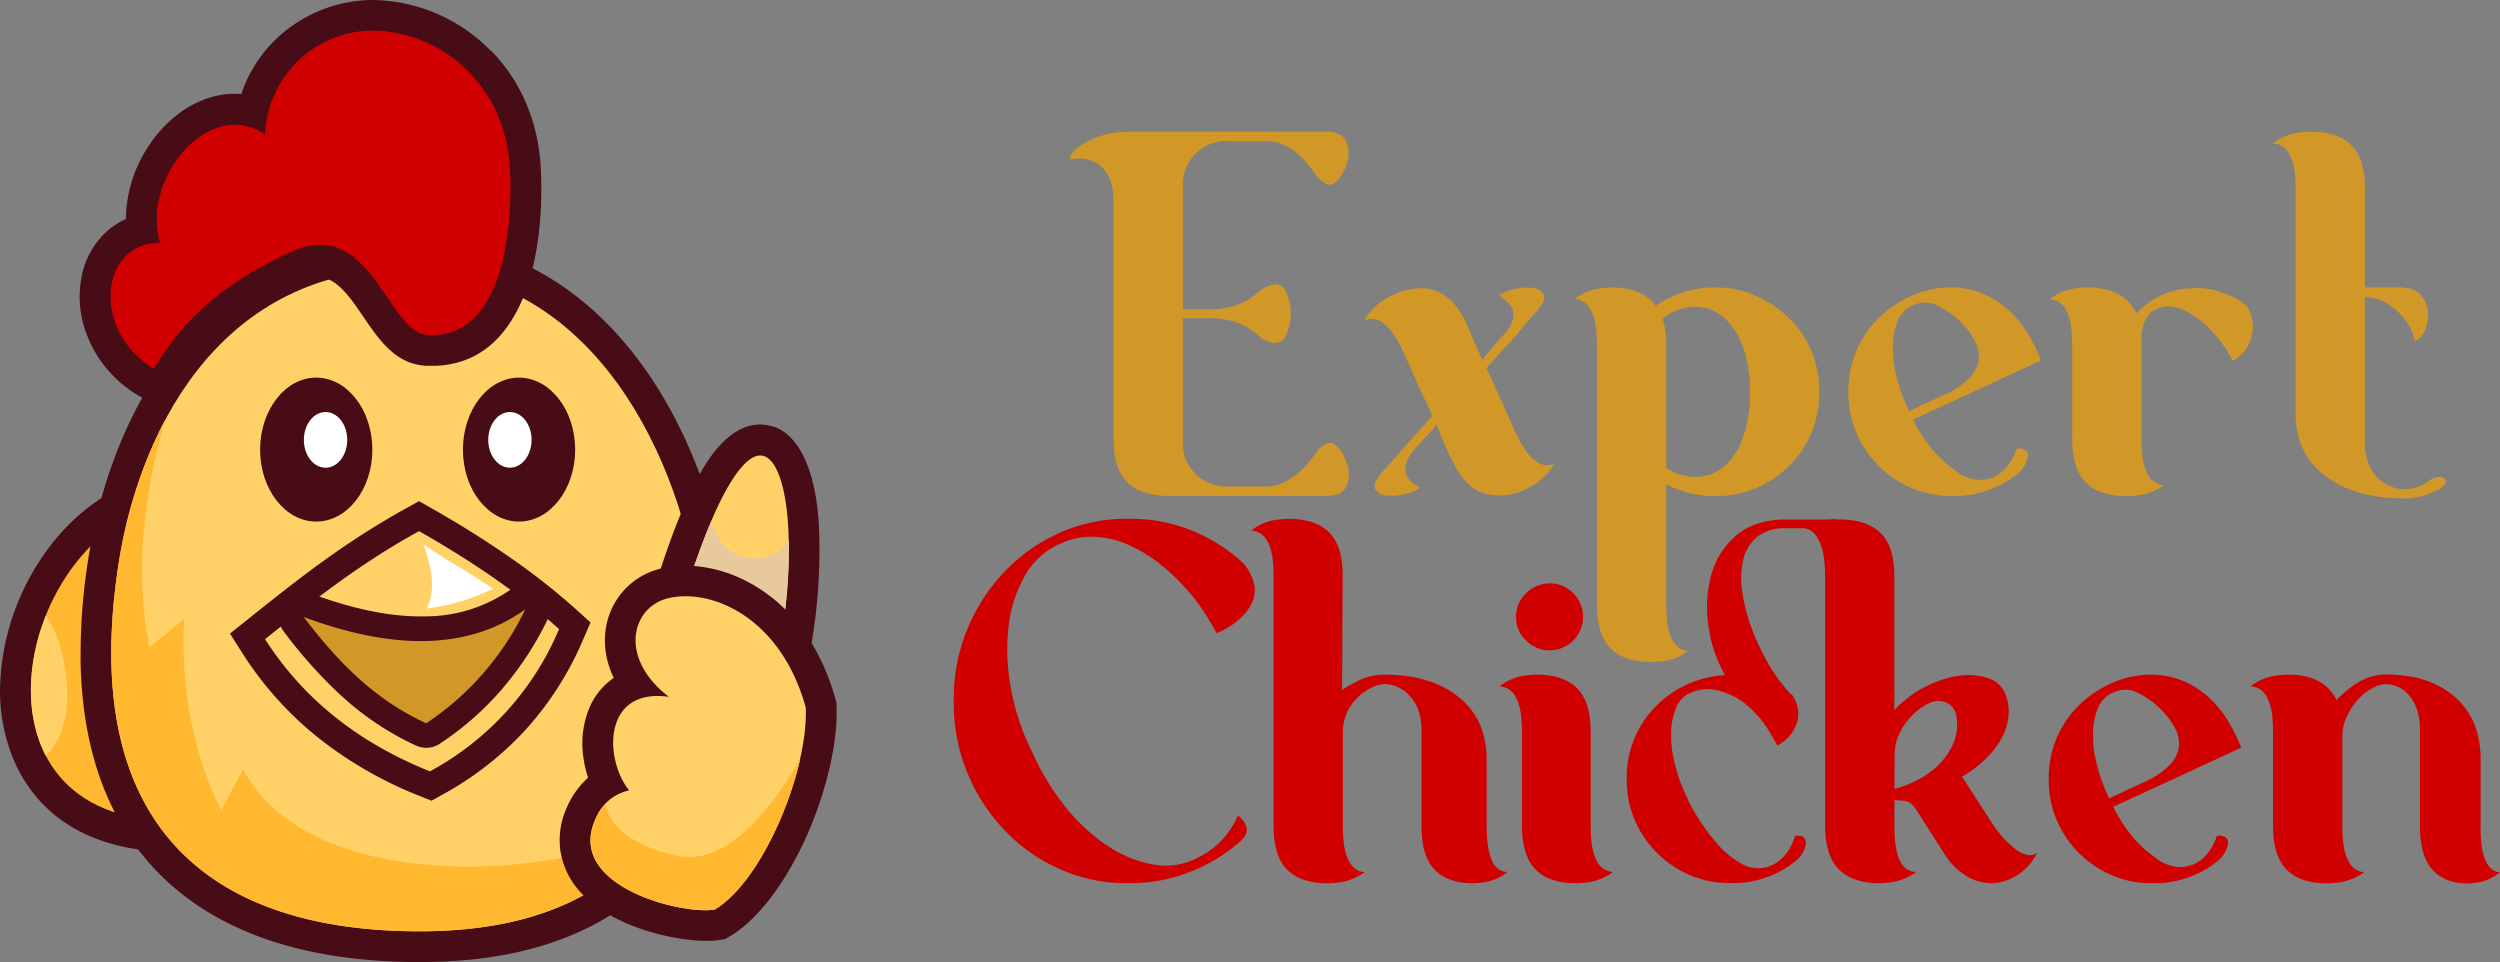
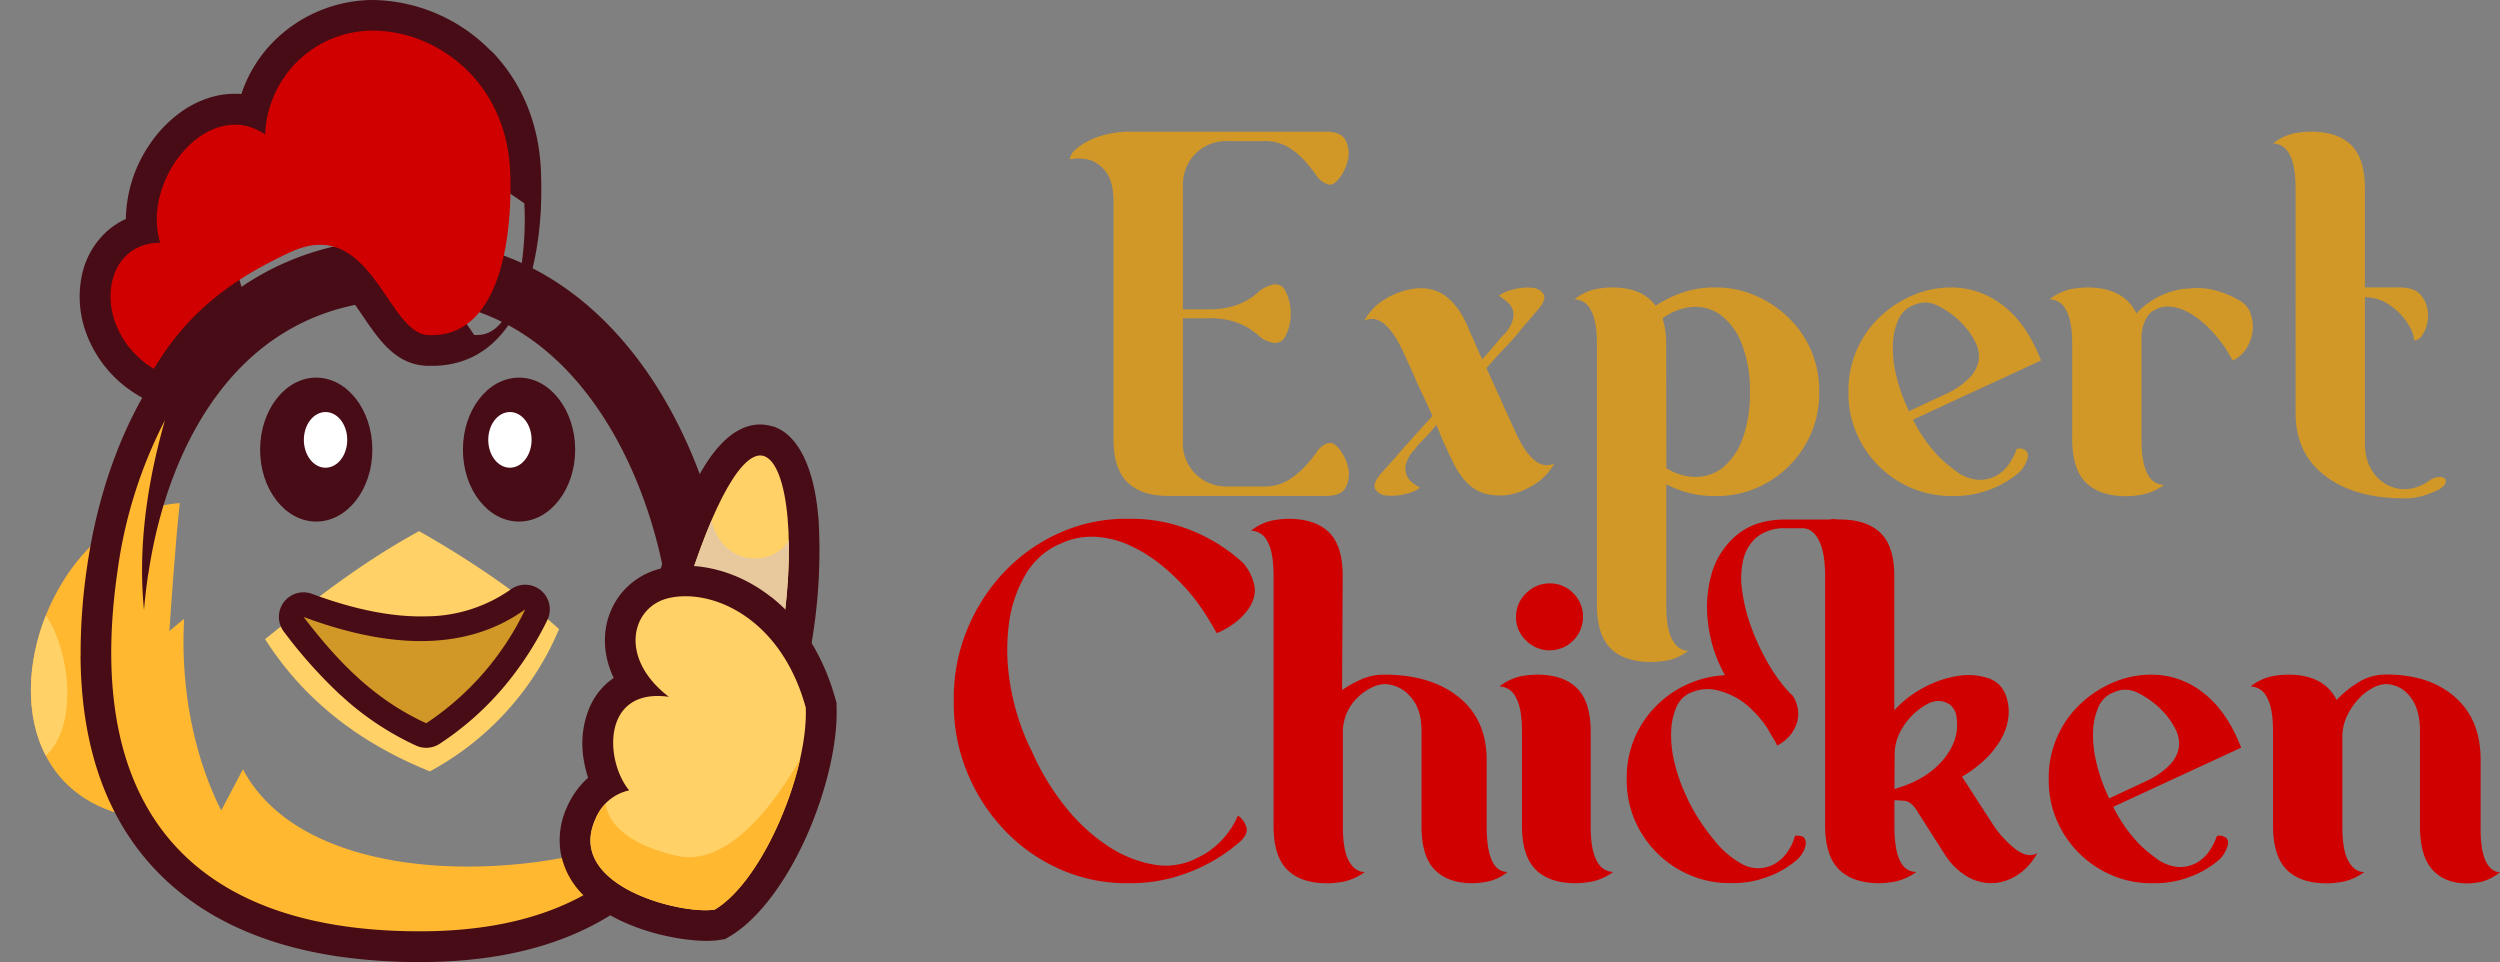
<svg xmlns="http://www.w3.org/2000/svg" id="Layer_1" data-name="Layer 1" viewBox="244.38 156.28 591.39 227.58">
  <rect x="244.38" y="156.28" width="591.39" height="227.58" fill="#808080" stroke="none" />
  <defs>
    <style>.cls-1,.cls-6{fill:#d19828;}.cls-2,.cls-8{fill:#470c15;}.cls-3{fill:#ffb830;}.cls-3,.cls-4,.cls-5,.cls-6,.cls-7,.cls-8,.cls-9{fill-rule:evenodd;}.cls-4{fill:#ffd166;}.cls-10,.cls-5{fill:#d00000;}.cls-7{fill:#e8c99d;}.cls-9{fill:#fff;}</style>
  </defs>
  <path class="cls-1" d="M534.85,189.66a10.28,10.28,0,0,0-7.71,3,10.5,10.5,0,0,0-2.94,7.64v29.15h5.88a20.21,20.21,0,0,0,5.89-.7,16,16,0,0,0,3.71-1.61,16.65,16.65,0,0,0,2.53-1.89,6.07,6.07,0,0,1,2.59-1.4,2.62,2.62,0,0,1,3.71,1.4,11.37,11.37,0,0,1,1.2,5.18,11.23,11.23,0,0,1-1.2,5.26,2.76,2.76,0,0,1-3.71,1.47,6,6,0,0,1-2.59-1.4,16.65,16.65,0,0,0-2.53-1.89,16,16,0,0,0-3.71-1.61,20.21,20.21,0,0,0-5.89-.7H524.2v29a10.2,10.2,0,0,0,10.65,10.79h8.27a10.91,10.91,0,0,0,6-1.47,19.4,19.4,0,0,0,3.93-3.22,35.32,35.32,0,0,0,2.8-3.44,5.1,5.1,0,0,1,2.59-2.1c.94-.28,1.9.23,2.88,1.54a10.86,10.86,0,0,1,2,4.35,6.69,6.69,0,0,1-.56,4.48q-1,2.1-4.7,2.1H520.69q-6.3,0-9.6-3.22T507.8,260.3V204.37q0-4.91-1.62-7.14a7.69,7.69,0,0,0-3.57-2.95,9.71,9.71,0,0,0-5.19-.28,3.84,3.84,0,0,1,1.41-2.38,14.47,14.47,0,0,1,3.22-2.1,18.93,18.93,0,0,1,4.49-1.54,22.77,22.77,0,0,1,5-.56H558q3.64,0,4.7,2.1a6.69,6.69,0,0,1,.56,4.48,10.86,10.86,0,0,1-2,4.35c-1,1.31-1.89,1.82-2.73,1.54a5,5,0,0,1-2.74-2.1,41,41,0,0,0-2.73-3.44,17.93,17.93,0,0,0-3.86-3.22,10.91,10.91,0,0,0-6-1.47Z" />
  <path class="cls-1" d="M612.08,265.91a13.93,13.93,0,0,1-3.51,4.13,18.64,18.64,0,0,1-3.36,2,13.5,13.5,0,0,1-9.88.91q-4.56-1.47-7.5-7.92a17.33,17.33,0,0,1-1.12-2.38q-1.12-2.24-2.53-5.89-1.12,1.41-2.1,2.46c-.65.7-1.21,1.28-1.68,1.75a10.93,10.93,0,0,0-1.4,1.68,7.84,7.84,0,0,0-2,3.3,4.26,4.26,0,0,0,.07,2.59,4.2,4.2,0,0,0,1.4,1.89,10.37,10.37,0,0,0,1.82,1.19,7.5,7.5,0,0,1-3.29,1.47,12.84,12.84,0,0,1-4.49.42,3.37,3.37,0,0,1-2.8-1.54c-.52-.88.07-2.26,1.75-4.13q1.68-1.83,3.5-3.93,1.55-1.81,3.72-4.2t4.55-5.05q-1.12-2.52-2.31-5t-2.1-4.63c-.61-1.4-1.15-2.59-1.61-3.57s-.75-1.61-.85-1.89q-4.49-9.67-9.25-7.43a14,14,0,0,1,3.51-4.14,19.24,19.24,0,0,1,3.36-2q5.74-2.52,10.09-.91t7.29,7.92c.28.65.61,1.45,1,2.38.38.75.77,1.64,1.19,2.66s.92,2.11,1.48,3.23l2.1-2.39c.65-.74,1.21-1.4,1.68-2s1.07-1.21,1.54-1.68a8.28,8.28,0,0,0,1.89-3.29,4.12,4.12,0,0,0-.07-2.53,4.35,4.35,0,0,0-1.4-1.82c-.65-.51-1.26-1-1.82-1.33a8.74,8.74,0,0,1,3.36-1.47,12.34,12.34,0,0,1,4.42-.42,3.38,3.38,0,0,1,2.8,1.54c.52.89-.07,2.27-1.75,4.13l-3.5,4.07q-1.54,2-3.72,4.27t-4.55,5l6.87,15.14Q607.3,268.14,612.08,265.91Z" />
  <path class="cls-1" d="M650.34,224.28a23,23,0,0,1,9.46,2,26.24,26.24,0,0,1,7.78,5.26,23.86,23.86,0,0,1,7.15,17.17v.56a23.82,23.82,0,0,1-1.89,9.46,24.57,24.57,0,0,1-13,13,23.67,23.67,0,0,1-9.43,1.89h-.55a23.8,23.8,0,0,1-11.31-2.8v28.73c0,3.65.47,6.33,1.43,8.06s2.21,2.6,3.75,2.6a11.58,11.58,0,0,1-4.9,2.31,26.44,26.44,0,0,1-3.93.35q-6.3,0-9.53-3.23t-3.22-10.23V237.73q0-5.59-1.47-8.13a4.39,4.39,0,0,0-3.86-2.52,12.31,12.31,0,0,1,4.91-2.38,21.6,21.6,0,0,1,3.92-.42q7.29,0,10.37,4.34a27.2,27.2,0,0,1,6.45-3.15,22.64,22.64,0,0,1,7.29-1.19ZM638.57,267a12.75,12.75,0,0,0,6.88,2.1,10.32,10.32,0,0,0,6.41-2.17,15.39,15.39,0,0,0,4.66-6.66A30.74,30.74,0,0,0,658.33,249a29.58,29.58,0,0,0-2-11.57,15.18,15.18,0,0,0-4.94-6.65,10.14,10.14,0,0,0-6.61-1.9,13.31,13.31,0,0,0-7.11,2.74,19.86,19.86,0,0,1,.85,6.3Z" />
  <path class="cls-1" d="M706,224.28a19.71,19.71,0,0,1,12.2,4.27q5.6,4.27,9,13l-30.28,14a35.11,35.11,0,0,0,4.49,6.94,26.28,26.28,0,0,0,5.18,4.84,10.06,10.06,0,0,0,5.68,2.45,8.12,8.12,0,0,0,4.48-1.05,9,9,0,0,0,3.09-3,14,14,0,0,0,1.61-3.29,2.68,2.68,0,0,1,2.24.49,1.75,1.75,0,0,1,.35,1.61,6.69,6.69,0,0,1-.84,2,5.85,5.85,0,0,1-1.33,1.61A22.17,22.17,0,0,1,715.3,272a23.07,23.07,0,0,1-8.76,1.61H706a23.78,23.78,0,0,1-9.46-1.89,24.62,24.62,0,0,1-13-13,23.65,23.65,0,0,1-1.9-9.46v-.56a23.86,23.86,0,0,1,7.15-17.17,26.24,26.24,0,0,1,7.78-5.26A23,23,0,0,1,706,224.28Zm-1.68,25.37a19,19,0,0,0,5.89-3.93,7.85,7.85,0,0,0,2.24-4.2,7.42,7.42,0,0,0-.77-4.28,17.37,17.37,0,0,0-3-4.27,20.47,20.47,0,0,0-6.16-4.49,6.24,6.24,0,0,0-5.47,0l-.7.28a6.52,6.52,0,0,0-3,3.37,15.61,15.61,0,0,0-1.19,5.67,26.58,26.58,0,0,0,.77,7.22,39.2,39.2,0,0,0,2.73,7.85l.28.7Z" />
  <path class="cls-1" d="M774.38,227.5a5.42,5.42,0,0,1,2.38,2.94,9.2,9.2,0,0,1,.49,4.07,9.62,9.62,0,0,1-1.4,4.06,7.47,7.47,0,0,1-3.29,3l-1.4-2.39a32.28,32.28,0,0,0-4.42-5.46,21.72,21.72,0,0,0-4.62-3.51,10.94,10.94,0,0,0-4.42-1.4,5.91,5.91,0,0,0-3.64.84l-.56.28q-2.12,1.69-2.53,5.47v25q0,5.46,1.47,8.06A4.38,4.38,0,0,0,756.3,271a13.21,13.21,0,0,1-4.92,2.24,21.8,21.8,0,0,1-3.94.42q-6.36,0-9.62-3.22T734.57,260V237.73q0-5.59-1.47-8.13a4.37,4.37,0,0,0-3.85-2.52,12.31,12.31,0,0,1,4.91-2.38,21.9,21.9,0,0,1,4-.42q8.63,0,11.59,6.16a18.72,18.72,0,0,1,11.64-5.88h.57a16.9,16.9,0,0,1,6.51.42A23,23,0,0,1,774.38,227.5Z" />
  <path class="cls-1" d="M819.23,269.83a4.08,4.08,0,0,1,2.17-.7,1.65,1.65,0,0,1,1.41.49c.23.33.18.77-.14,1.33a5.36,5.36,0,0,1-2.6,1.68,16.28,16.28,0,0,1-6.86,1.55q-11.81,0-18.8-5.33t-7-14.86V200.87c0-3.74-.5-6.45-1.48-8.13a4.37,4.37,0,0,0-3.85-2.52,12.31,12.31,0,0,1,4.91-2.38,21.9,21.9,0,0,1,4-.42q6.36,0,9.61,3.22T803.81,201v23.27h8.13q3.79,0,5.26,2a7.38,7.38,0,0,1,1.54,4.27,8.82,8.82,0,0,1-.91,4.28c-.66,1.31-1.45,2-2.38,2a6.88,6.88,0,0,0-.91-3,14.85,14.85,0,0,0-2.46-3.37,14.52,14.52,0,0,0-3.64-2.73,9.75,9.75,0,0,0-4.63-1.12v34.34c0,3.55,1,6.29,2.88,8.2a9,9,0,0,0,6.52,2.87A10.26,10.26,0,0,0,819.23,269.83Z" />
-   <path class="cls-2" d="M278.67,285c-7,3.48-12.61,10.3-16.06,18.12A42.31,42.31,0,0,0,259,317.62a28.09,28.09,0,0,0,2.09,12.92c2.25,5.06,6.58,9.15,13.44,11.2.84-9.45,1.5-19.43,2.15-29.4.61-9.2,1.21-18.4,2-27.37Zm-29.4,12.24c6.78-15.39,20.24-28.06,37.14-29.2l8.63-.58-.9,8.6c-1.22,11.67-2.06,24.45-2.9,37.22s-1.68,25.6-2.95,37.78l-.74,7.1-7.07-.57c-17.22-1.4-27.64-9.81-32.66-21.09a42.49,42.49,0,0,1-3.34-19.59,56.92,56.92,0,0,1,4.79-19.67Z" />
  <path class="cls-3" d="M286.9,275.29c-36.09,2.42-54.2,71.08-5.85,75,2.49-23.85,3.36-51.15,5.85-75Z" />
  <path class="cls-4" d="M255.23,301.87c-4.44,11.12-5,23.64,0,33.19,8-7.49,5.41-25.49,0-33.19Z" />
  <path class="cls-2" d="M279.45,292A128.76,128.76,0,0,0,278,311.4c.12,17.25,4.59,30.37,12.79,39.61s20.32,14.83,35.79,17.12a119.79,119.79,0,0,0,18.05,1.18,98.84,98.84,0,0,0,10.87-.66c18.07-2.09,30.09-9.21,37.49-19.19,7.53-10.18,10.56-23.57,10.47-37.85a109.17,109.17,0,0,0-.76-11.66c-2.07-17.91-9.12-38.69-21.91-53.52-9.63-11.15-22.6-18.9-39.25-19.19-17.15-.3-30.46,6-40.28,16-11.94,12.21-19,30.05-21.78,48.73Zm-16,19.47a139.92,139.92,0,0,1,1.6-21.58c3.16-21.48,11.53-42.21,25.76-56.77,12.52-12.81,29.37-20.79,50.95-20.41,21.38.37,37.88,10.14,50,24.21,14.89,17.25,23,41,25.4,61.39a122.27,122.27,0,0,1,.81,13.25c.12,17.22-3.75,33.64-13.32,46.57-9.71,13.12-25,22.41-47.53,25a115.4,115.4,0,0,1-12.47.72,133.9,133.9,0,0,1-20.21-1.31c-18.87-2.78-34-10-44.57-21.9s-16.3-28.2-16.44-49.19Z" />
-   <path class="cls-4" d="M272.24,290.94c-8.72,59.13,20.05,86,72.39,85.64,55.54-.38,69.82-38.31,65.29-77.45-4-34.19-25.1-78.4-68.3-79.16-42-.74-63.89,33.74-69.38,71Z" />
  <path class="cls-3" d="M272.24,290.94c-8.72,59.13,20.05,86,72.39,85.64,27.82-.19,45.29-9.8,55.22-24.27-27.06,12.82-82.68,14.9-98-14.05L296.71,348c-6.41-12.73-9.69-28.89-8.77-45.35l-8.2,6.81c-3.53-17.93-1.42-35.86,3.66-53.78a109.53,109.53,0,0,0-11.16,35.24Z" />
-   <path class="cls-2" d="M357.79,197.11a27.83,27.83,0,0,0-7.61-18.62,25,25,0,0,0-17.56-7.7,18.22,18.22,0,0,0-18.24,17.71l-.73,12.87L303,194.11a5.38,5.38,0,0,0-4.76-.77,9.8,9.8,0,0,0-3.18,1.78,16.26,16.26,0,0,0-3.17,3.5c-2.64,3.86-3.95,8.8-2.66,12.95l2.63,8.49a94,94,0,0,1,18.33-10.81c17.33-8,25.1,3.44,31.8,13.28,2.05,3,3.9,5.72,3.93,5.73.36,0,.69,0,1,0,3.39-.15,5.74-2.72,7.35-6.23,2.24-4.9,3.18-11.38,3.49-17.12.15-2.92.13-5.6,0-7.81Zm2.83-28.77c6.61,6.79,11.2,16.29,11.71,28.2.12,2.62.13,5.77,0,9.12-.38,7.22-1.66,15.58-4.8,22.42-3.78,8.23-10,14.3-20,14.73-.76,0-1.53,0-2.29,0-7.28-.38-11.05-5.92-15.23-12.06-3.49-5.14-7.55-11.09-13.71-8.26A75.35,75.35,0,0,0,299,233a54.42,54.42,0,0,0-12,14.25l-3.75,6.32L277,249.76a28.41,28.41,0,0,1-12.71-16.12,24.72,24.72,0,0,1-.61-11.88,19.47,19.47,0,0,1,5.75-10.54l0,0a17.67,17.67,0,0,1,4.72-3.14,32.13,32.13,0,0,1,5.67-17.69,30.6,30.6,0,0,1,6.08-6.64,24.4,24.4,0,0,1,8-4.35,20.11,20.11,0,0,1,7.58-.88,31.92,31.92,0,0,1,8.21-13,33.4,33.4,0,0,1,22.92-9.24,39.81,39.81,0,0,1,27.94,12.09ZM290.7,221h-8.42a4.2,4.2,0,0,0-2.95.94v0a5,5,0,0,0-1.36,2.66,10.26,10.26,0,0,0,.32,4.86,12.77,12.77,0,0,0,1.28,2.9,67.37,67.37,0,0,1,10.11-10.55l1-.83Z" />
+   <path class="cls-2" d="M357.79,197.11a27.83,27.83,0,0,0-7.61-18.62,25,25,0,0,0-17.56-7.7,18.22,18.22,0,0,0-18.24,17.71l-.73,12.87a5.38,5.38,0,0,0-4.76-.77,9.8,9.8,0,0,0-3.18,1.78,16.26,16.26,0,0,0-3.17,3.5c-2.64,3.86-3.95,8.8-2.66,12.95l2.63,8.49a94,94,0,0,1,18.33-10.81c17.33-8,25.1,3.44,31.8,13.28,2.05,3,3.9,5.72,3.93,5.73.36,0,.69,0,1,0,3.39-.15,5.74-2.72,7.35-6.23,2.24-4.9,3.18-11.38,3.49-17.12.15-2.92.13-5.6,0-7.81Zm2.83-28.77c6.61,6.79,11.2,16.29,11.71,28.2.12,2.62.13,5.77,0,9.12-.38,7.22-1.66,15.58-4.8,22.42-3.78,8.23-10,14.3-20,14.73-.76,0-1.53,0-2.29,0-7.28-.38-11.05-5.92-15.23-12.06-3.49-5.14-7.55-11.09-13.71-8.26A75.35,75.35,0,0,0,299,233a54.42,54.42,0,0,0-12,14.25l-3.75,6.32L277,249.76a28.41,28.41,0,0,1-12.71-16.12,24.72,24.72,0,0,1-.61-11.88,19.47,19.47,0,0,1,5.75-10.54l0,0a17.67,17.67,0,0,1,4.72-3.14,32.13,32.13,0,0,1,5.67-17.69,30.6,30.6,0,0,1,6.08-6.64,24.4,24.4,0,0,1,8-4.35,20.11,20.11,0,0,1,7.58-.88,31.92,31.92,0,0,1,8.21-13,33.4,33.4,0,0,1,22.92-9.24,39.81,39.81,0,0,1,27.94,12.09ZM290.7,221h-8.42a4.2,4.2,0,0,0-2.95.94v0a5,5,0,0,0-1.36,2.66,10.26,10.26,0,0,0,.32,4.86,12.77,12.77,0,0,0,1.28,2.9,67.37,67.37,0,0,1,10.11-10.55l1-.83Z" />
  <path class="cls-5" d="M365.06,196.83c-.91-21.36-17.39-33.23-32.41-33.31a25.51,25.51,0,0,0-25.54,24.58c-13.38-9.13-29.46,10.69-24.83,25.61-14.43,0-16.31,20.84-1.49,29.83,7.61-12.85,17.76-20.93,32.43-27.67,18.93-8.7,22.71,19.15,32.34,19.66,18.15.95,20.05-25.92,19.5-38.7Z" />
-   <path class="cls-2" d="M343.5,289.09a179.1,179.1,0,0,0-15.45,10.07c-4.33,3.12-8.43,6.3-12.52,9.54a68.8,68.8,0,0,0,11.54,11.94,79.8,79.8,0,0,0,18.59,11.16,63.75,63.75,0,0,0,13.55-11A62.39,62.39,0,0,0,369,306.71c-3.37-2.82-7-5.57-10.73-8.17-4.95-3.46-10-6.65-14.77-9.45Zm-22.74,0a189.91,189.91,0,0,1,19.74-12.6l3-1.66,3,1.71c6,3.39,12.54,7.42,18.84,11.83a156.38,156.38,0,0,1,15.42,12.16l3.31,3-1.77,4.09a75.74,75.74,0,0,1-14,21.74,76.6,76.6,0,0,1-19.26,14.9l-2.59,1.43-2.73-1.09a94,94,0,0,1-24.57-14.22,81.63,81.63,0,0,1-17.37-19.5l-3-4.72,4.38-3.5c5.88-4.7,11.63-9.28,17.56-13.56Z" />
  <path class="cls-4" d="M343.51,281.92c-13.89,7.63-24.91,16.33-36.43,25.55,8.6,13.46,21.22,24.14,39,31.28a68.35,68.35,0,0,0,30.55-33.65c-9.79-8.87-22.39-17.11-33.13-23.18Z" />
  <path class="cls-2" d="M324.88,320.66a113.18,113.18,0,0,1-13.3-14.89h0a5.81,5.81,0,0,1,6.64-9c9.95,3.7,19,5.53,27,5.31A35.09,35.09,0,0,0,365,295.86a5.82,5.82,0,0,1,8.84,7.13,77.23,77.23,0,0,1-10.69,16.28,70.61,70.61,0,0,1-14.54,12.81,5.82,5.82,0,0,1-5.82.57,68.24,68.24,0,0,1-17.89-12Zm8.76-7.74a57.39,57.39,0,0,0,11,7.72,59.72,59.72,0,0,0,8.49-7.67,53.15,53.15,0,0,1-7.67.75,66.67,66.67,0,0,1-11.86-.8Z" />
  <path class="cls-6" d="M316.21,302.24c7.68,10,16.24,19.3,29,25.13a67,67,0,0,0,23.42-26.95c-13.4,9.64-31.1,9.73-52.39,1.82Z" />
  <path class="cls-2" d="M422.29,304.18A110,110,0,0,0,423.47,280c-.17-2.11-.28-3.89-.37-5.3-2.74,4.62-5.82,12-9.05,22.23-.24.78-.46,1.48-.65,2.11l4.16,2.74a23.11,23.11,0,0,0,3.8,2.06c.32.13.63.24.93.34ZM438,278.86a129.87,129.87,0,0,1-2.16,32.41l-.27,1.51-.81,1.23c-2.72,4.12-7,5.56-11.83,5.14a25,25,0,0,1-7.05-1.85,37.54,37.54,0,0,1-6.37-3.37c-6.33-4.18-11.3-10.54-10.8-16.23l.06-.71.23-.75c.46-1.55.84-2.78,1.13-3.7,3.58-11.33,7.2-19.85,10.57-25.47,5-8.34,10.66-11.65,16.4-9.93l0,0h.12c6,1.89,9.83,10,10.75,21.68Zm-15.07-7a3.81,3.81,0,0,0-.07-.73h0c-.49-.13-.25.19.07.74Z" />
  <path class="cls-4" d="M428.69,310c4.39-24.05,2.14-44-3.63-45.85-4.7-1.49-11.82,10-19.07,34.18-.57,6.53,18.39,18.21,22.7,11.67Z" />
  <path class="cls-7" d="M428.7,310A131.81,131.81,0,0,0,431,284.05c-3.93,6.64-15.82,6.12-18.3-4.65A185.42,185.42,0,0,0,406,298.32c-.57,6.53,18.39,18.21,22.71,11.67Z" />
  <path class="cls-2" d="M427.78,324.77c-2.2-7.44-5.88-12.58-10-15.82-4.81-3.83-10-5-13.66-4.07a2.66,2.66,0,0,0-1.52.95,2.7,2.7,0,0,0-.51,1.17,4.62,4.62,0,0,0,.07,2c.48,1.94,2,4.15,4.87,6.35l20.2,15.47a36.68,36.68,0,0,0,.52-6Zm-.9-27.23c6.41,5.09,12.07,13,15.17,24.25l.22.81,0,.84c.33,8.86-2.62,20.75-7.3,31.1-4.53,10-10.91,19-17.83,23.16l-1.22.72-1.35.22c-4.69.76-14.47-.56-22.41-4.14a33,33,0,0,1-9.28-6,18.8,18.8,0,0,1-5.9-10.7,18.58,18.58,0,0,1,1.58-10.71,20,20,0,0,1,4.94-6.84,27.22,27.22,0,0,1-1.23-5.7A22,22,0,0,1,383.69,324a16.14,16.14,0,0,1,5.87-7.35,21.67,21.67,0,0,1-1.51-4.2,19.14,19.14,0,0,1-.25-8.15,17.53,17.53,0,0,1,3.25-7.27,17.26,17.26,0,0,1,9.68-6.26c7.5-1.83,17.57,0,26.15,6.81Zm.19,34.41-25.43-3.61a6.94,6.94,0,0,0-3.61.18,1.75,1.75,0,0,0-.88,1,7.68,7.68,0,0,0-.35,3.61,10.78,10.78,0,0,0,2.08,5.56l7.47,9.18-11.57,2.54a3.64,3.64,0,0,0-1.57.73,5.52,5.52,0,0,0-1.32,1.95,4.41,4.41,0,0,0-.5,2.44,4.77,4.77,0,0,0,1.57,2.43,19,19,0,0,0,5.22,3.28A34.75,34.75,0,0,0,411,364.36c3.78-2.93,7.62-8.93,10.72-15.81a74.38,74.38,0,0,0,5.35-16.6Z" />
  <path class="cls-4" d="M435,323.7c-5.94-21.62-22.58-28.34-32.59-25.9-8.67,2.13-11.78,14.15.2,23.32-15.75-2.24-15.3,14.89-9.4,22.13a11.13,11.13,0,0,0-8,6.82c-7.13,15.83,20.39,22.65,28.22,21.38,11.47-6.83,22.14-32.74,21.56-47.75Z" />
  <path class="cls-3" d="M387.64,346.38a13.19,13.19,0,0,0-2.39,3.69c-7.13,15.83,20.39,22.65,28.22,21.38,8.75-5.2,17-21.5,20.21-35.6-9.68,16.66-19.83,25-29.23,22.87-5.72-1.28-15.75-4.71-16.81-12.34Z" />
  <path class="cls-8" d="M319.18,245.61c7.33,0,13.28,7.64,13.28,17.05s-5.95,17-13.28,17-13.27-7.63-13.27-17,5.94-17.05,13.27-17.05Z" />
  <path class="cls-9" d="M321.39,253.75c2.84,0,5.13,2.94,5.13,6.58s-2.29,6.59-5.13,6.59-5.13-2.95-5.13-6.59,2.3-6.58,5.13-6.58Z" />
  <path class="cls-8" d="M367.16,245.61c-7.33,0-13.27,7.64-13.27,17.05s5.94,17,13.27,17,13.28-7.63,13.28-17-5.95-17.05-13.28-17.05Z" />
  <path class="cls-9" d="M365,253.75c-2.83,0-5.12,2.94-5.12,6.58s2.29,6.59,5.12,6.59,5.13-2.95,5.13-6.59-2.29-6.58-5.13-6.58Z" />
-   <path class="cls-9" d="M344.46,285c1.88,4.86,3.18,10.53.88,15.25a51.89,51.89,0,0,0,15.7-4.69c-5.77-3.94-10.81-6.61-16.58-10.56Z" />
  <path class="cls-10" d="M486.84,292.46a30.43,30.43,0,0,0-3.78,11.29,47.74,47.74,0,0,0,.21,13.87,56.07,56.07,0,0,0,4.48,14.93l.7,1.4a58.57,58.57,0,0,0,8.06,13.32,43.57,43.57,0,0,0,10,9.18,28.59,28.59,0,0,0,10.73,4.34,16.13,16.13,0,0,0,10.16-1.47l.84-.42a18.88,18.88,0,0,0,5.47-4.21,20.2,20.2,0,0,0,3.5-5.46,4.73,4.73,0,0,1,2.1,3.15c.09,1.08-.61,2.22-2.1,3.43a39.72,39.72,0,0,1-11.91,6.94,38.23,38.23,0,0,1-13.46,2.46h-1A38.47,38.47,0,0,1,495,361.84a40.81,40.81,0,0,1-13-9.18,43.63,43.63,0,0,1-8.76-13.52A42.45,42.45,0,0,1,470,322.6v-1a42.42,42.42,0,0,1,3.23-16.54,43.79,43.79,0,0,1,8.76-13.53,41,41,0,0,1,13-9.18A38.46,38.46,0,0,1,510.88,279h1a37.82,37.82,0,0,1,14.44,2.8,40.44,40.44,0,0,1,12.19,7.71,11.93,11.93,0,0,1,2.66,5.6,6.82,6.82,0,0,1-.21,2.6,8.58,8.58,0,0,1-1.33,2.73,15,15,0,0,1-2.73,2.87,18.5,18.5,0,0,1-4.7,2.74c-.84-1.5-1.7-2.94-2.59-4.35s-1.85-2.75-2.87-4.06a50.24,50.24,0,0,0-7.5-7.57,34.45,34.45,0,0,0-8.13-5,22.11,22.11,0,0,0-8.2-1.82,16.7,16.7,0,0,0-7.57,1.61l-1,.42A17.57,17.57,0,0,0,486.84,292.46Z" />
  <path class="cls-10" d="M601,362.54a11.14,11.14,0,0,1-4.55,2.25,20.09,20.09,0,0,1-3.72.42q-5.88,0-9-3.23t-3.08-10.37V329.19c0-3.56-.91-6.29-2.72-8.21a8.17,8.17,0,0,0-6.05-2.87,7.22,7.22,0,0,0-2.92.77,13.08,13.08,0,0,0-3.27,2.24,12.15,12.15,0,0,0-2.64,3.65,11.32,11.32,0,0,0-1,5v22.14c0,3.65.47,6.33,1.43,8.06s2.21,2.59,3.75,2.59a13.18,13.18,0,0,1-4.9,2.25,21.79,21.79,0,0,1-3.93.42q-6.3,0-9.53-3.23t-3.22-10.37V292.46q0-5.59-1.47-8.13a4.39,4.39,0,0,0-3.86-2.52,12.43,12.43,0,0,1,4.91-2.38,21.9,21.9,0,0,1,3.95-.42q6.36,0,9.61,3.22T562,292.6l-.14,26.91a27.57,27.57,0,0,1,4.69-2.59,13.25,13.25,0,0,1,5.26-1.05q11.07,0,17.66,5.33t6.59,14.85v15.84Q596.1,362.54,601,362.54Z" />
  <path class="cls-10" d="M626,362.54a13.21,13.21,0,0,1-4.91,2.25,21.6,21.6,0,0,1-3.92.42q-6.32,0-9.53-3.23t-3.23-10.37V329.32q0-5.6-1.47-8.12a4.36,4.36,0,0,0-3.85-2.53,12.48,12.48,0,0,1,4.9-2.38,21.79,21.79,0,0,1,3.93-.42q6.3,0,9.53,3.22t3.22,10.37v22.43c0,3.65.49,6.33,1.47,8.06A4.38,4.38,0,0,0,626,362.54Zm-15-52.42a7.76,7.76,0,0,1-5.6-2.31,7.45,7.45,0,0,1-2.39-5.54,7.59,7.59,0,0,1,2.39-5.67,7.72,7.72,0,0,1,5.6-2.31,7.52,7.52,0,0,1,5.54,2.31,7.71,7.71,0,0,1,2.31,5.67,7.89,7.89,0,0,1-7.85,7.85Z" />
  <path class="cls-10" d="M715.65,351.05a24,24,0,0,0,5.89,6.38c1.87,1.26,3.45,1.47,4.76.63a13.82,13.82,0,0,1-4.13,4.83,11.83,11.83,0,0,1-5.68,2.25,11.2,11.2,0,0,1-6.31-1.26,15.69,15.69,0,0,1-5.88-5.68l-6.17-9.67c-1-1.78-2.1-2.71-3.22-2.81s-1.92-.14-2.39-.14v6.31q0,10.65,5.19,10.65a13.21,13.21,0,0,1-4.91,2.25,21,21,0,0,1-3.78.42q-6.32,0-9.6-3.23t-3.3-10.37V292.46q0-5.46-1.47-8.34t-3.85-2.87h-3.93a10.36,10.36,0,0,0-6.79,2,9.88,9.88,0,0,0-3.3,5.33,19.83,19.83,0,0,0-.28,7.5,41.73,41.73,0,0,0,2.17,8.62,55.28,55.28,0,0,0,4,8.55,37.24,37.24,0,0,0,5.33,7.21c.09,0,.14,0,.14.07s0,.07.14.07a7.79,7.79,0,0,1,1.26,2.74,7.16,7.16,0,0,1,.07,3.29,8.66,8.66,0,0,1-1.54,3.3,9.82,9.82,0,0,1-3.3,2.73,8.22,8.22,0,0,0-.63-1.26l-.77-1.26a22.75,22.75,0,0,0-4.34-5.75l-.71-.7a17.1,17.1,0,0,0-7.28-4,9.63,9.63,0,0,0-6.45.35l-.7.28a6.58,6.58,0,0,0-3,3.37,15.83,15.83,0,0,0-1.19,5.67,27,27,0,0,0,.77,7.22,39.88,39.88,0,0,0,2.74,7.85l.7,1.54a49.53,49.53,0,0,0,6.66,9.88,21.28,21.28,0,0,0,5.81,4.77,7.86,7.86,0,0,0,8.76-.63,9.81,9.81,0,0,0,2.59-3,11.63,11.63,0,0,0,1.27-3c1.12-.09,1.84.07,2.17.49a2.06,2.06,0,0,1,.35,1.62,5.44,5.44,0,0,1-.77,2,6,6,0,0,1-1.33,1.61,22.21,22.21,0,0,1-6.52,3.85,23.11,23.11,0,0,1-8.76,1.62h-.56a23.62,23.62,0,0,1-9.46-1.9,24.5,24.5,0,0,1-7.78-5.25,24.76,24.76,0,0,1-5.26-7.78,23.78,23.78,0,0,1-1.89-9.46v-.56A23.73,23.73,0,0,1,631,331a24.06,24.06,0,0,1,5-7.57A24.79,24.79,0,0,1,652.44,316a32.78,32.78,0,0,1-4-12.26,29,29,0,0,1,.91-12,18.53,18.53,0,0,1,6-9q4.35-3.57,11.49-3.57h10.38a3.67,3.67,0,0,1,1.26-.07,10.36,10.36,0,0,0,1.12.07q6.3,0,9.6,3.15t3.29,10.3v31.68a25.63,25.63,0,0,1,7.15-5.47,25.1,25.1,0,0,1,7.92-2.66,15.14,15.14,0,0,1,7,.49,6.52,6.52,0,0,1,4.27,4,11.13,11.13,0,0,1,.63,5.4,13.82,13.82,0,0,1-1.82,5.26,21.13,21.13,0,0,1-3.85,4.76A27.92,27.92,0,0,1,708.5,340Zm-23.13-8.13q7.44-2.1,11.43-6.8t3.29-9.88A4.5,4.5,0,0,0,705.7,323a5.1,5.1,0,0,0-3.08-.91A6.09,6.09,0,0,0,700,323a14.88,14.88,0,0,0-3.36,2.59,15.64,15.64,0,0,0-2.88,4.07,11.46,11.46,0,0,0-1.19,5.18Z" />
  <path class="cls-10" d="M753.35,315.87a19.71,19.71,0,0,1,12.2,4.27q5.6,4.29,9,13l-30.28,14a35.11,35.11,0,0,0,4.49,6.94,26,26,0,0,0,5.18,4.84,10.06,10.06,0,0,0,5.68,2.45,8.12,8.12,0,0,0,4.48-1.05,9.08,9.08,0,0,0,3.09-3,14,14,0,0,0,1.61-3.3,2.68,2.68,0,0,1,2.24.49,1.77,1.77,0,0,1,.35,1.62,6.74,6.74,0,0,1-.84,2,5.85,5.85,0,0,1-1.33,1.61,22,22,0,0,1-6.52,3.85,23.07,23.07,0,0,1-8.76,1.62h-.56a23.62,23.62,0,0,1-9.46-1.9,24.62,24.62,0,0,1-13-13,23.62,23.62,0,0,1-1.9-9.46v-.56a23.9,23.9,0,0,1,7.15-17.17,26.24,26.24,0,0,1,7.78-5.26A23,23,0,0,1,753.35,315.87Zm-1.68,25.37a18.85,18.85,0,0,0,5.89-3.93,7.85,7.85,0,0,0,2.24-4.2,7.42,7.42,0,0,0-.77-4.28,17.56,17.56,0,0,0-3-4.27,20.65,20.65,0,0,0-6.16-4.49,6.24,6.24,0,0,0-5.47,0l-.7.28a6.52,6.52,0,0,0-3,3.37,15.61,15.61,0,0,0-1.19,5.67,26.58,26.58,0,0,0,.77,7.22,39.2,39.2,0,0,0,2.73,7.85l.28.7Z" />
  <path class="cls-10" d="M832.4,360c.84,1.73,2,2.59,3.37,2.59a11.47,11.47,0,0,1-4.28,2.25,16,16,0,0,1-3.43.42c-3.56,0-6.31-1.08-8.27-3.23s-2.95-5.6-2.95-10.37V329.19c0-3.56-.81-6.29-2.43-8.21a7.23,7.23,0,0,0-5.63-2.87,6.93,6.93,0,0,0-3.13.91,12.72,12.72,0,0,0-3.34,2.6,15.32,15.32,0,0,0-2.71,4,11.22,11.22,0,0,0-1.12,5v21.3c0,3.65.48,6.33,1.44,8.06s2.2,2.59,3.75,2.59a13.21,13.21,0,0,1-4.91,2.25,21.6,21.6,0,0,1-3.92.42q-6.32,0-9.53-3.23t-3.23-10.37V329.32q0-5.6-1.47-8.12a4.36,4.36,0,0,0-3.85-2.53,12.45,12.45,0,0,1,4.91-2.38,21.9,21.9,0,0,1,4-.42q8.48,0,11.45,6a24.4,24.4,0,0,1,5.3-4.28,12.3,12.3,0,0,1,6.43-1.75q10.19,0,16.27,5.33t6.07,14.85v15.84C831.14,355.54,831.56,358.22,832.4,360Z" />
</svg>